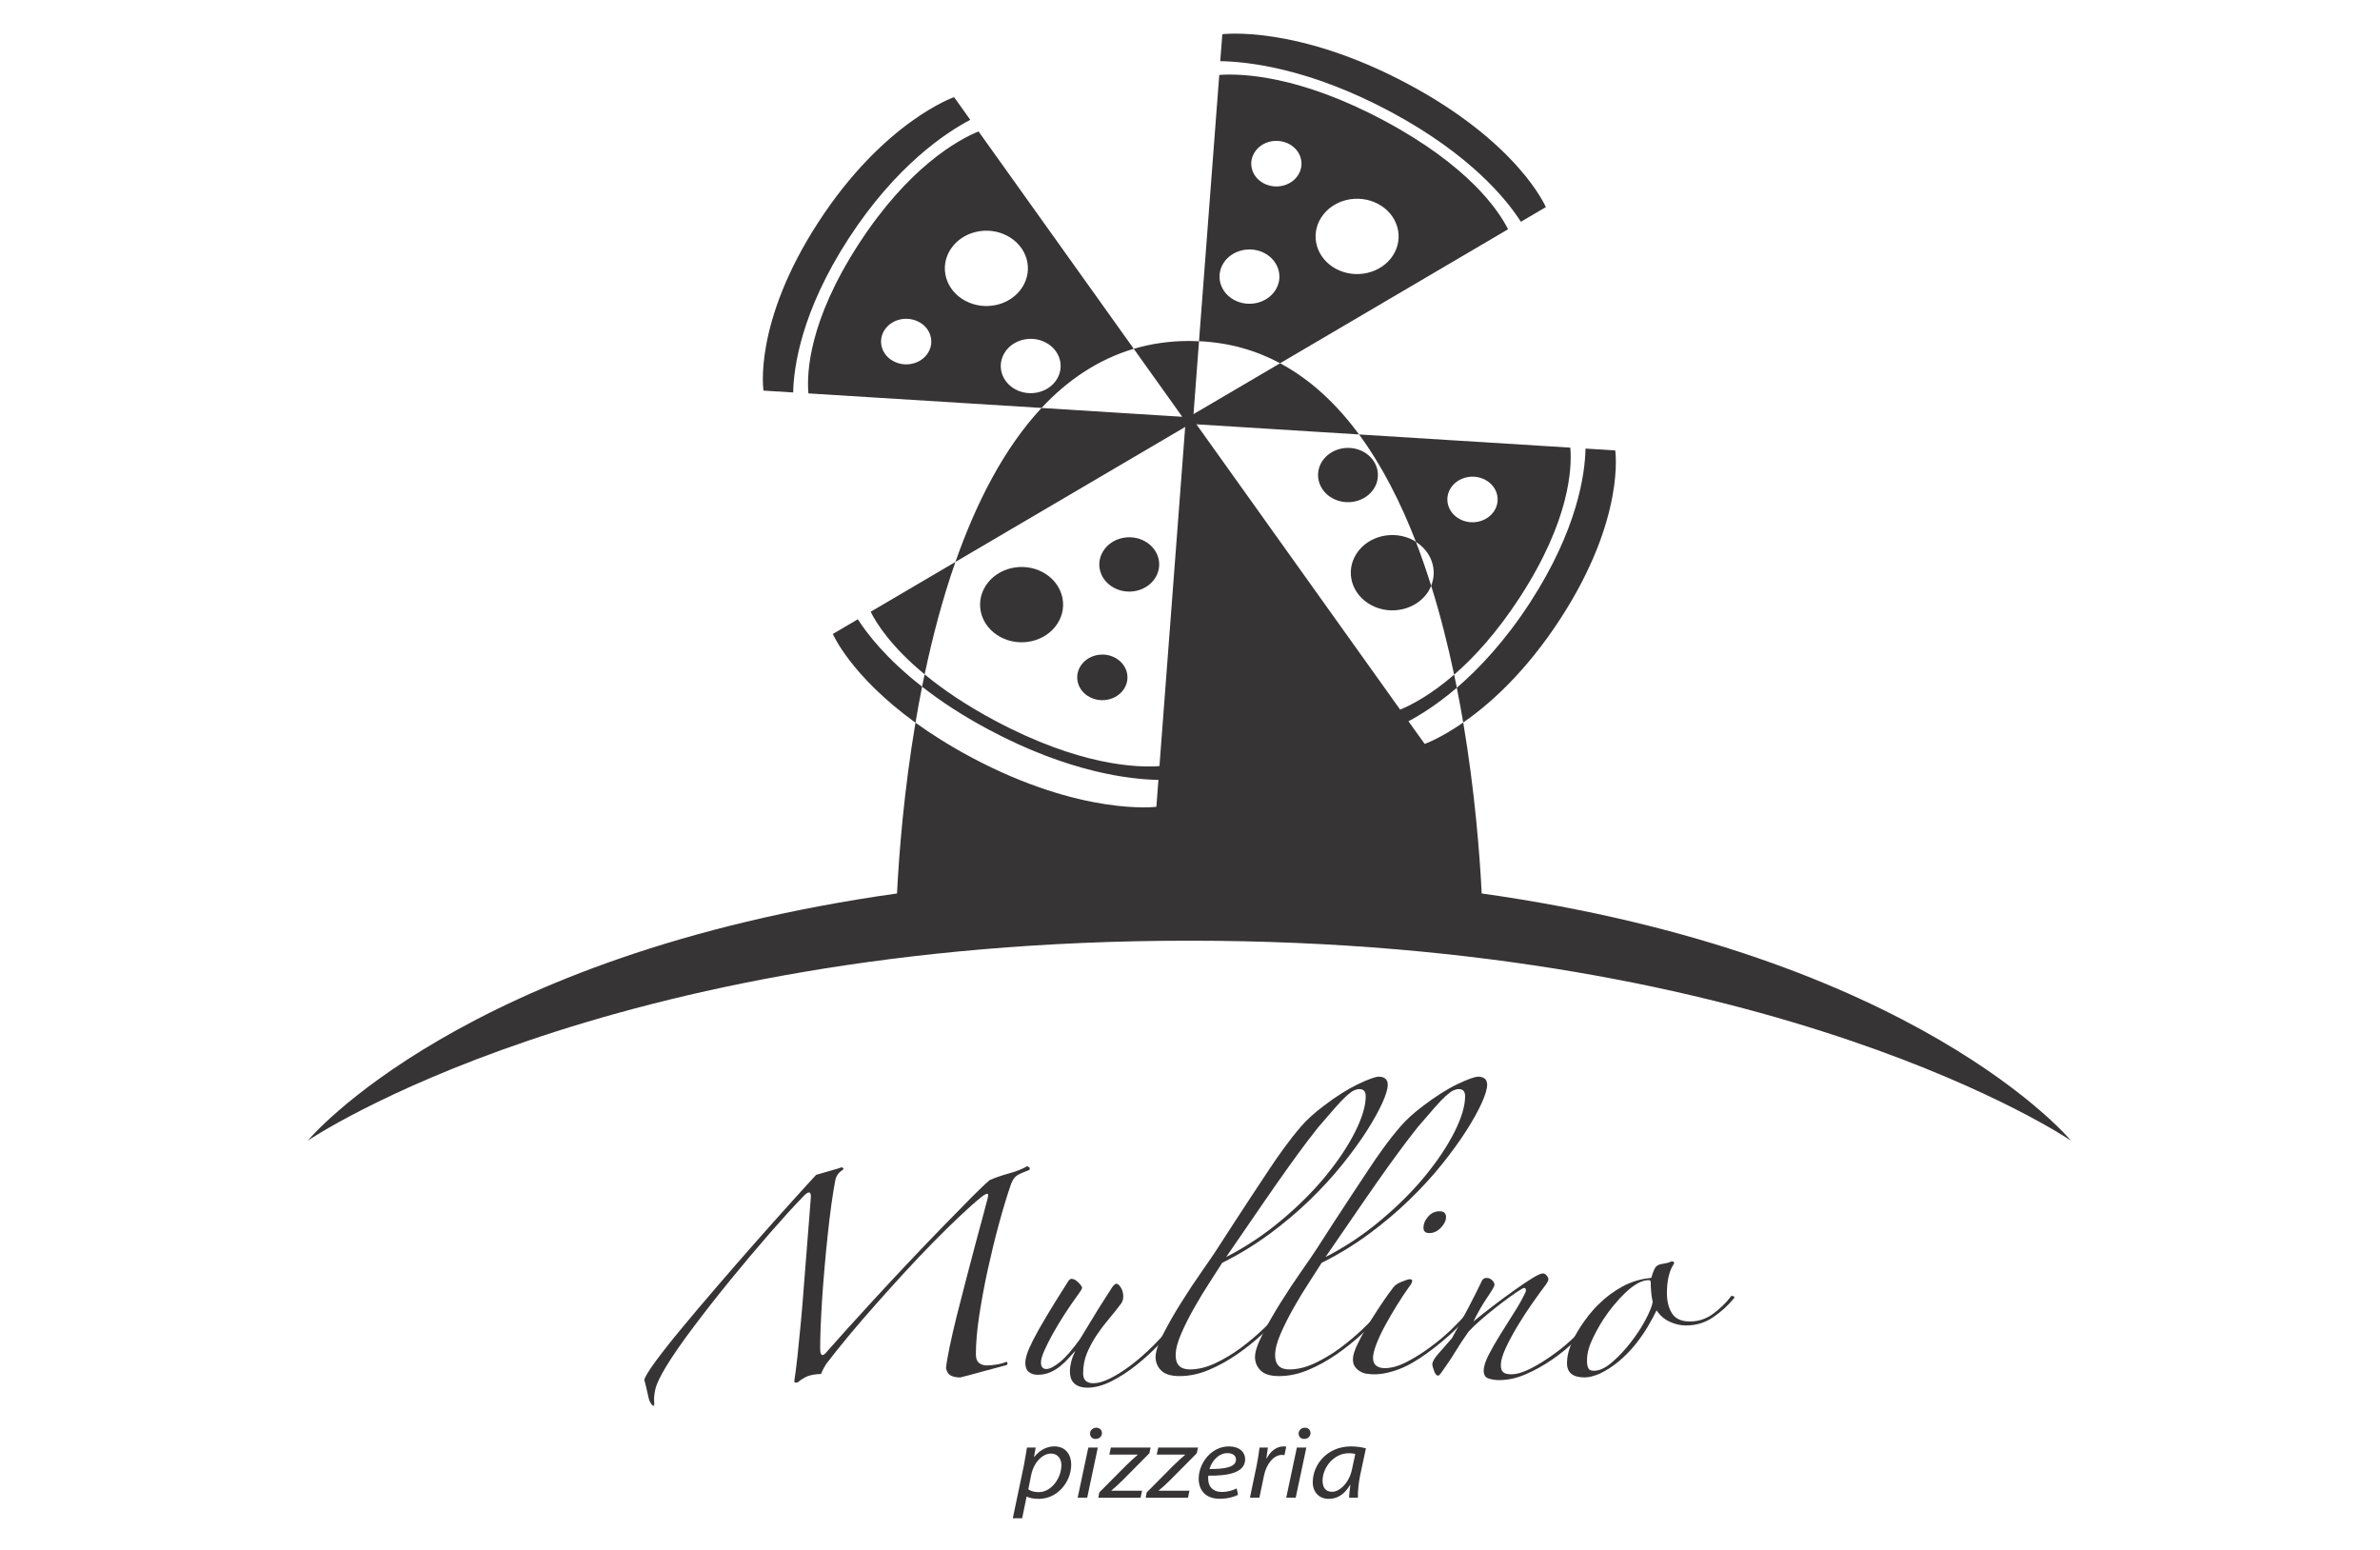
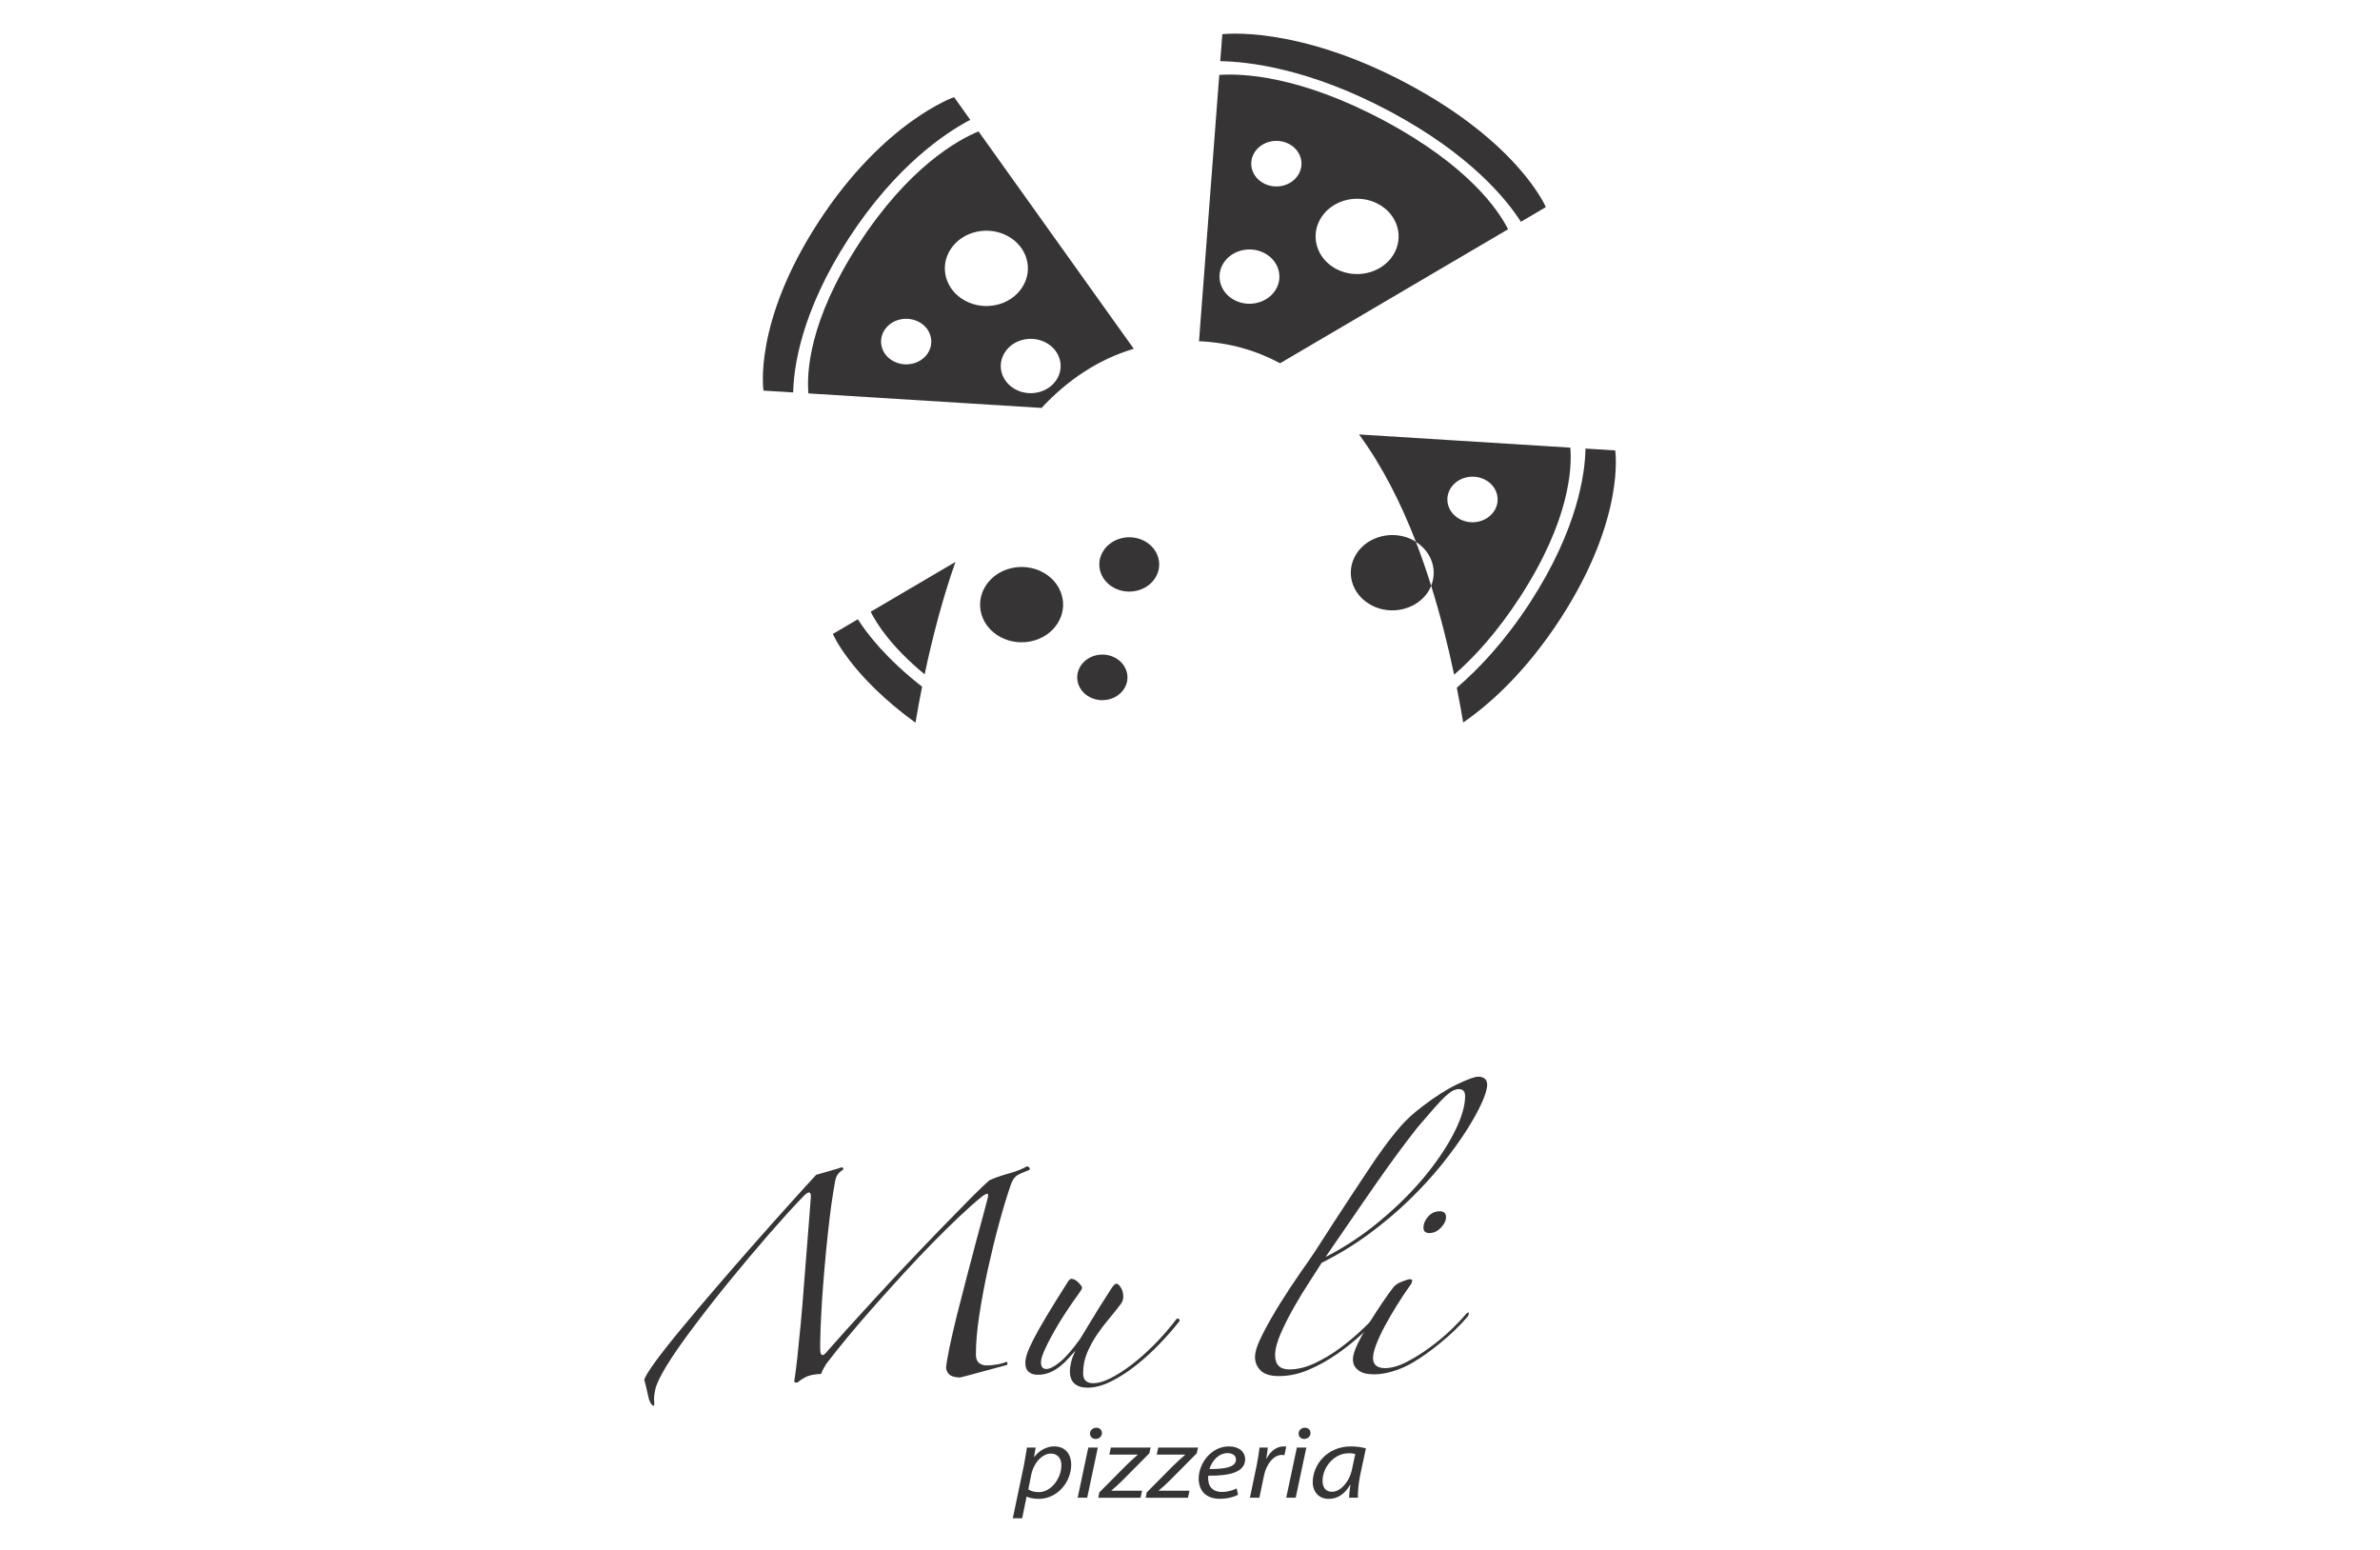
<svg xmlns="http://www.w3.org/2000/svg" xml:space="preserve" width="800px" height="521px" version="1.1" style="shape-rendering:geometricPrecision; text-rendering:geometricPrecision; image-rendering:optimizeQuality; fill-rule:evenodd; clip-rule:evenodd" viewBox="0 0 80000 52114" enable-background="new 0 0 184 100">
  <defs>
    <style type="text/css">
   
    .fil0 {fill:#373435;fill-rule:nonzero}
   
  </style>
  </defs>
  <g id="Camada_x0020_1">
    <g id="_851878167632">
      <g>
        <path class="fil0" d="M52453 20803c2203,-3391 1844,-5660 1844,-5660l-999 -62c-15,837 -263,2710 -1865,5177 -846,1301 -1713,2220 -2462,2863 78,394 149,785 215,1169 883,-610 2097,-1686 3267,-3487z" />
        <g>
          <path class="fil0" d="M48108 19692c310,986 563,1995 773,2990 673,-583 1438,-1415 2212,-2605 1680,-2588 1753,-4341 1694,-5028l-7103 -443c770,1047 1400,2286 1913,3613 524,332 729,939 511,1473l0 0zm662 -3289c238,-365 756,-486 1158,-271 401,215 536,684 298,1049 -237,364 -755,486 -1156,271 -402,-215 -537,-685 -300,-1049z" />
        </g>
        <path class="fil0" d="M28832 20819l-840 494c0,0 586,1395 2778,2984 66,-399 140,-803 223,-1211 -1205,-940 -1853,-1782 -2161,-2267z" />
        <path class="fil0" d="M29263 20567c204,408 704,1188 1815,2104 267,-1263 604,-2549 1035,-3779l-2850 1675z" />
        <path class="fil0" d="M26658 13194c16,-837 264,-2709 1865,-5177 1603,-2467 3289,-3570 4089,-3989l-544 -763c0,0 -2362,816 -4565,4207 -2202,3392 -1843,5660 -1843,5660l998 62z" />
        <g>
          <path class="fil0" d="M38109 11726l-5219 -7308c-691,285 -2347,1194 -4026,3781 -1681,2587 -1754,4340 -1694,5027l7838 488c870,-931 1896,-1630 3101,-1988l0 0zm-6924 147c-236,365 -754,485 -1156,270 -402,-213 -536,-683 -300,-1048 237,-365 754,-486 1158,-271 400,214 534,684 298,1049l0 0zm1260 -1760c-664,-354 -886,-1131 -494,-1734 392,-602 1248,-803 1911,-448 665,355 886,1130 495,1733 -391,604 -1247,804 -1912,449l0 0zm1688 2979c-479,-257 -638,-816 -356,-1250 281,-435 900,-580 1377,-324 480,256 639,815 358,1250 -283,435 -900,579 -1379,324z" />
        </g>
        <path class="fil0" d="M51125 7456l839 -493c0,0 -899,-2142 -4638,-4140 -3738,-1997 -6239,-1673 -6239,-1673l-70 906c924,14 2989,239 5709,1692 2720,1453 3937,2982 4399,3708z" />
        <g>
          <path class="fil0" d="M50694 7708c-314,-626 -1315,-2128 -4167,-3652 -2853,-1524 -4787,-1591 -5543,-1537l-681 8952c1014,46 1917,308 2726,741l7665 -4504zm-6278 -402c391,-603 1247,-804 1911,-449 664,355 885,1131 495,1734 -392,602 -1248,803 -1913,448 -663,-355 -884,-1131 -493,-1733l0 0zm-2239 -2193c237,-364 753,-486 1156,-271 402,215 535,684 299,1049 -237,365 -756,486 -1157,271 -402,-214 -536,-684 -298,-1049l0 0zm-689 4973c-479,-256 -638,-816 -356,-1250 282,-434 900,-579 1379,-323 477,256 638,816 356,1250 -283,434 -900,579 -1379,323z" />
        </g>
-         <path class="fil0" d="M49808 30038c-69,-1355 -234,-3448 -621,-5747 -779,540 -1297,719 -1297,719l-545 -762c377,-198 955,-552 1627,-1127 -30,-145 -60,-292 -91,-439 -787,683 -1442,1021 -1815,1176l-6851 -9593 5469 341c-745,-1010 -1621,-1841 -2655,-2393l-2911 1710 185 -2451c-107,-6 -215,-9 -325,-9 -667,0 -1289,93 -1869,264l1631 2285 -4732 -296c-1261,1351 -2198,3190 -2895,5176l7725 -4538 -865 11402c-758,55 -2691,-11 -5543,-1535 -995,-532 -1759,-1059 -2353,-1549 -29,138 -57,277 -85,415 598,468 1333,959 2237,1441 2720,1454 4785,1677 5709,1692l-68 904c0,0 -2501,325 -6241,-1672 -721,-386 -1335,-777 -1859,-1155 -388,2296 -552,4386 -621,5741 -14644,2063 -19811,8309 -19811,8309 0,0 9881,-6721 29640,-6721 19762,0 29642,6721 29642,6721 0,0 -5169,-6246 -19812,-8309z" />
        <path class="fil0" d="M37447 19763c478,255 1096,110 1378,-324 282,-434 122,-994 -356,-1250 -479,-256 -1096,-111 -1378,324 -283,433 -125,994 356,1250z" />
-         <path class="fil0" d="M44801 16757c480,256 1096,111 1378,-323 282,-434 123,-994 -356,-1250 -478,-256 -1096,-110 -1379,323 -281,435 -122,995 357,1250z" />
        <path class="fil0" d="M36623 23433c402,215 920,93 1157,-271 238,-364 103,-834 -299,-1049 -401,-216 -920,-93 -1156,271 -237,365 -103,835 298,1049z" />
        <path class="fil0" d="M47511 18163c-665,-355 -1520,-154 -1911,448 -392,603 -170,1379 495,1734 664,355 1519,154 1911,-449 42,-66 74,-134 102,-203 -156,-499 -326,-992 -511,-1474 -29,-18 -55,-40 -86,-56z" />
        <path class="fil0" d="M35540 20970c392,-602 170,-1379 -494,-1734 -663,-354 -1518,-154 -1910,449 -392,602 -172,1378 493,1733 665,355 1520,154 1911,-448z" />
      </g>
      <g>
        <path class="fil0" d="M34042 51043l373 -1778c38,-202 76,-429 103,-600l293 0 -55 317 8 0c169,-219 416,-356 669,-356 404,0 573,301 573,610 0,593 -469,1155 -1089,1155 -199,0 -330,-39 -404,-76l-7 0 -149 728 -315 0zm522 -972c81,59 204,94 354,94 411,0 758,-464 758,-907 0,-177 -89,-390 -358,-390 -249,0 -565,261 -661,732l-93 471z" />
        <path class="fil0" d="M36223 50352l358 -1687 320 0 -358 1687 -320 0zm416 -2158c0,-112 97,-195 212,-195 115,0 188,77 188,182 -4,115 -92,195 -215,195 -111,0 -185,-77 -185,-182z" />
        <path class="fil0" d="M36950 50175l904 -910c157,-157 261,-244 384,-352l4 -11 -954 0 51 -237 1337 0 -42 193 -892 899c-164,164 -265,254 -383,349l0 11 1029 0 -50 236 -1421 0 33 -178z" />
        <path class="fil0" d="M38544 50175l903 -910c158,-157 262,-244 386,-352l3 -11 -954 0 51 -237 1337 0 -42 193 -892 899c-166,164 -265,254 -385,349l0 11 1031 0 -50 236 -1421 0 33 -178z" />
        <path class="fil0" d="M41615 50255c-139,74 -365,133 -614,133 -493,0 -709,-304 -709,-676 0,-509 416,-1085 1016,-1085 353,0 546,192 546,432 0,444 -550,562 -1238,552 -15,73 -4,230 39,320 73,151 222,227 415,227 218,0 384,-62 500,-118l45 215zm-354 -1402c-303,0 -529,270 -606,534 499,4 891,-56 891,-317 0,-140 -116,-217 -285,-217z" />
        <path class="fil0" d="M42015 50352l227 -1087c45,-220 76,-442 96,-600l280 0c-16,119 -31,237 -50,366l12 0c118,-230 318,-404 569,-404 26,0 64,3 88,7l-62 286c-19,-4 -49,-7 -84,-7 -277,0 -523,303 -604,698l-154 741 -318 0z" />
        <path class="fil0" d="M43236 50352l357 -1687 319 0 -358 1687 -318 0zm416 -2158c0,-112 95,-195 211,-195 115,0 189,77 189,182 -4,115 -93,195 -216,195 -113,0 -184,-77 -184,-182z" />
        <path class="fil0" d="M45350 50352c0,-100 20,-260 42,-434l-8 0c-203,348 -456,473 -723,473 -327,0 -534,-237 -534,-557 0,-586 476,-1207 1288,-1207 178,0 373,28 500,66l-189 880c-62,292 -87,592 -80,779l-296 0zm207 -1470c-46,-11 -115,-25 -222,-25 -481,0 -874,456 -878,924 0,188 74,372 320,372 266,0 580,-313 671,-762l109 -509z" />
        <path class="fil0" d="M21651 46382c34,-109 165,-321 395,-634 232,-314 522,-682 874,-1105 350,-424 741,-884 1169,-1382 429,-498 851,-984 1268,-1457 417,-472 809,-913 1177,-1321 368,-409 666,-737 897,-986 232,-70 412,-122 545,-157 130,-35 235,-67 312,-97 66,21 76,50 34,90 -132,80 -216,194 -247,344 -44,229 -88,503 -133,821 -43,318 -84,657 -122,1016 -39,359 -75,727 -107,1106 -33,378 -61,736 -83,1075 -21,338 -38,650 -49,933 -10,284 -16,511 -16,680 0,100 8,167 24,201 17,35 38,51 66,46 28,-5 58,-25 91,-60 34,-35 66,-72 99,-112 121,-140 318,-361 592,-665 275,-303 588,-647 940,-1031 351,-383 724,-783 1120,-1203 394,-417 773,-813 1135,-1186 362,-374 689,-708 980,-1001 291,-293 507,-501 651,-621 175,-79 389,-154 642,-224 253,-69 455,-149 609,-239 34,0 61,13 83,38 21,25 21,52 0,82 -188,70 -321,129 -404,179 -83,50 -151,145 -206,284 -132,378 -266,819 -403,1322 -138,503 -263,1019 -379,1545 -116,529 -211,1044 -289,1547 -77,503 -115,943 -115,1322 0,139 37,236 107,290 72,56 158,83 256,83 99,0 207,-9 328,-30 121,-19 231,-49 330,-89 22,0 35,13 42,37 4,26 -4,48 -25,68 -110,30 -240,65 -388,104 -147,41 -295,81 -443,119 -149,41 -286,78 -413,113 -125,34 -234,62 -321,82 -131,0 -238,-22 -321,-67 -81,-46 -134,-128 -156,-247 11,-139 49,-368 115,-687 67,-319 148,-677 247,-1075 100,-399 207,-817 323,-1256 113,-438 220,-843 320,-1216 99,-374 184,-690 256,-949 70,-259 111,-413 122,-462 44,-150 44,-222 0,-217 -43,6 -110,42 -197,112 -209,170 -454,386 -732,650 -280,264 -578,556 -890,874 -313,319 -634,657 -964,1016 -328,358 -652,717 -970,1076 -318,358 -621,709 -906,1052 -285,343 -538,660 -757,948 -23,40 -50,87 -82,142 -34,55 -60,117 -83,187 -208,10 -364,38 -469,82 -104,45 -212,112 -321,202 -66,19 -106,9 -115,-30 32,-210 68,-488 107,-836 38,-349 76,-733 115,-1150 39,-419 74,-849 107,-1292 33,-443 66,-862 99,-1254 32,-394 61,-740 82,-1039 22,-299 38,-513 49,-642 0,-189 -88,-189 -263,0 -319,328 -694,742 -1129,1240 -433,498 -869,1015 -1308,1553 -440,538 -854,1066 -1243,1584 -391,517 -700,966 -931,1344 -197,329 -315,577 -354,747 -39,169 -52,308 -41,417 10,110 0,157 -33,143 -32,-15 -66,-52 -99,-113 -33,-59 -60,-149 -82,-269 -25,-121 -64,-285 -119,-495z" />
        <path class="fil0" d="M39650 44411c-187,239 -407,491 -659,755 -252,263 -515,505 -790,724 -275,219 -555,402 -840,545 -286,144 -555,218 -807,218 -187,0 -332,-46 -436,-135 -104,-89 -156,-229 -156,-418 0,-90 14,-192 41,-307 27,-114 75,-241 141,-380 -66,69 -141,152 -223,245 -83,96 -176,185 -280,269 -105,86 -220,155 -345,210 -127,54 -267,82 -421,82 -120,0 -220,-32 -297,-97 -77,-64 -115,-166 -115,-306 0,-80 20,-180 58,-299 38,-119 110,-281 214,-485 104,-203 247,-458 428,-761 181,-304 414,-681 700,-1129 55,-99 104,-149 148,-149 78,0 156,42 239,126 82,85 122,143 122,172 0,30 -32,90 -98,180 -175,239 -340,478 -495,718 -154,239 -287,462 -403,672 -115,209 -208,395 -280,559 -71,165 -107,292 -107,381 0,150 60,224 182,224 109,0 260,-77 452,-231 193,-155 421,-416 684,-785 99,-159 200,-325 304,-500 104,-174 206,-340 305,-500 98,-159 192,-307 280,-441 87,-135 154,-236 197,-306 56,-70 99,-105 133,-105 43,0 93,42 148,128 54,84 82,186 82,305 0,80 -21,155 -65,225 -133,178 -272,355 -421,530 -148,175 -285,357 -412,545 -125,189 -232,388 -321,597 -87,208 -131,438 -131,687 0,219 116,329 345,329 153,0 338,-52 552,-157 214,-104 448,-251 700,-440 252,-189 512,-418 782,-687 269,-270 524,-563 766,-881 66,-21 99,4 99,73z" />
        <g>
-           <path class="fil0" d="M46649 36465c0,140 -60,344 -182,613 -121,268 -293,579 -518,933 -225,353 -500,732 -824,1135 -324,403 -692,804 -1103,1203 -411,398 -865,779 -1358,1143 -494,363 -1021,684 -1581,963 -99,160 -237,373 -412,642 -176,269 -349,553 -518,851 -172,299 -319,593 -445,881 -127,290 -190,533 -190,732 0,319 159,478 479,478 273,0 559,-70 854,-209 298,-140 579,-309 850,-508 267,-199 521,-411 756,-635 237,-224 436,-426 601,-604 77,-70 122,-88 133,-53 10,35 -6,72 -50,112 -198,220 -431,454 -700,703 -270,248 -555,477 -856,686 -303,209 -618,383 -948,523 -328,139 -658,209 -987,209 -286,0 -492,-62 -617,-186 -126,-125 -190,-277 -190,-456 0,-180 85,-435 255,-769 170,-333 370,-685 602,-1053 230,-369 460,-717 691,-1045 231,-330 400,-578 510,-747 187,-289 381,-590 585,-904 204,-314 404,-620 601,-919 197,-299 388,-584 568,-858 181,-275 349,-516 503,-725 188,-259 379,-502 576,-731 199,-229 451,-459 758,-688 417,-319 802,-562 1154,-732 351,-168 586,-253 706,-253 89,0 161,22 215,67 53,45 82,111 82,201l0 0zm-741 388c0,-159 -72,-238 -214,-238 -55,0 -115,15 -181,44 -66,30 -151,93 -255,187 -105,95 -232,227 -379,396 -148,169 -338,388 -568,656 -89,110 -212,269 -372,478 -157,210 -362,486 -608,829 -246,344 -543,767 -889,1270 -346,503 -755,1098 -1226,1785 658,-339 1276,-748 1852,-1233 576,-482 1073,-977 1490,-1485 417,-508 746,-1001 987,-1478 242,-479 363,-882 363,-1211z" />
-         </g>
+           </g>
        <g>
          <path class="fil0" d="M49991 36465c0,140 -60,344 -181,613 -121,268 -293,579 -518,933 -225,353 -501,732 -823,1135 -324,403 -693,804 -1104,1203 -411,398 -865,779 -1358,1143 -494,363 -1021,684 -1580,963 -99,160 -236,373 -412,642 -177,269 -350,553 -519,851 -170,299 -318,593 -445,881 -127,290 -189,533 -189,732 0,319 160,478 478,478 273,0 559,-70 856,-209 296,-140 579,-309 848,-508 269,-199 521,-411 758,-635 235,-224 437,-426 600,-604 78,-70 121,-88 132,-53 12,35 -5,72 -49,112 -198,220 -430,454 -700,703 -269,248 -555,477 -856,686 -303,209 -617,383 -947,523 -329,139 -659,209 -989,209 -285,0 -491,-62 -616,-186 -127,-125 -191,-277 -191,-456 0,-180 86,-435 257,-769 169,-333 370,-685 600,-1053 231,-369 462,-717 691,-1045 232,-330 402,-578 512,-747 185,-289 380,-590 583,-904 204,-314 404,-620 602,-919 197,-299 386,-584 568,-858 181,-275 348,-516 501,-725 188,-259 379,-502 577,-731 198,-229 450,-459 757,-688 418,-319 801,-562 1154,-732 350,-168 587,-253 707,-253 88,0 160,22 215,67 54,45 81,111 81,201l0 0zm-741 388c0,-159 -71,-238 -214,-238 -55,0 -115,15 -182,44 -65,30 -151,93 -255,187 -104,95 -231,227 -379,396 -148,169 -336,388 -567,656 -87,110 -211,269 -371,478 -159,210 -361,486 -610,829 -246,344 -544,767 -889,1270 -346,503 -754,1098 -1226,1785 659,-339 1276,-748 1852,-1233 576,-482 1073,-977 1490,-1485 418,-508 747,-1001 989,-1478 241,-479 362,-882 362,-1211z" />
        </g>
        <g>
          <path class="fil0" d="M49349 44247c-264,309 -565,602 -906,881 -340,280 -653,503 -939,672 -218,130 -444,230 -675,299 -230,70 -440,105 -626,105 -66,0 -142,-5 -231,-16 -87,-9 -165,-33 -238,-74 -72,-39 -132,-92 -181,-157 -49,-64 -75,-151 -75,-262 0,-129 55,-305 166,-529 108,-224 238,-455 386,-695 148,-239 297,-468 445,-687 148,-218 267,-383 354,-493 55,-79 151,-146 289,-200 136,-56 227,-84 271,-84 56,0 82,15 82,46 0,20 -8,50 -23,89 -18,40 -38,70 -59,89 -143,200 -289,419 -436,658 -148,239 -283,470 -404,695 -121,223 -216,431 -288,620 -71,189 -107,339 -107,448 0,119 36,206 107,261 72,55 166,83 288,83 219,0 462,-68 725,-202 263,-135 524,-297 781,-486 258,-188 498,-388 718,-597 217,-209 388,-388 509,-538 56,-49 85,-63 92,-37 5,24 -4,61 -25,111l0 0zm-741 -3330c0,119 -58,237 -173,358 -115,119 -244,180 -388,180 -131,0 -197,-60 -197,-180 0,-129 52,-255 157,-374 103,-119 234,-179 387,-179 142,0 214,65 214,195z" />
        </g>
-         <path class="fil0" d="M53680 44277c-199,248 -426,500 -684,753 -257,254 -532,481 -824,681 -291,198 -587,364 -890,493 -302,129 -594,194 -880,194 -131,0 -252,-18 -362,-53 -110,-35 -165,-122 -165,-261 0,-140 55,-317 165,-531 110,-214 239,-440 388,-679 147,-240 301,-483 460,-732 160,-248 289,-478 387,-688 22,-48 26,-92 8,-126 -16,-35 -51,-38 -106,-8 -121,70 -265,165 -428,284 -165,119 -333,247 -503,382 -171,134 -335,271 -493,410 -161,140 -289,265 -388,374 -176,248 -327,478 -453,686 -126,209 -284,443 -469,702 -44,60 -78,90 -99,90 -55,0 -102,-55 -139,-164 -40,-110 -58,-180 -58,-210 0,-89 68,-211 206,-366 137,-154 288,-325 452,-515 176,-318 356,-654 544,-1007 185,-354 345,-670 477,-949 34,-50 81,-74 148,-74 66,0 127,24 181,74 55,50 82,104 82,164 0,40 -79,177 -238,411 -159,233 -317,506 -469,814 208,-169 435,-349 683,-539 247,-188 483,-363 708,-521 225,-160 423,-293 592,-397 170,-105 288,-157 355,-157 43,0 85,22 122,67 40,46 60,88 60,127 0,41 -29,100 -84,180 -121,159 -269,363 -445,612 -175,249 -342,505 -501,769 -159,264 -295,515 -405,754 -109,239 -164,429 -164,568 0,119 27,201 83,247 55,44 142,67 263,67 186,0 406,-64 658,-194 253,-130 514,-291 783,-486 269,-193 524,-410 764,-650 243,-239 440,-468 593,-686 23,-31 55,-37 101,-23 43,15 37,53 -16,113z" />
        <g>
-           <path class="fil0" d="M58274 43665c-187,229 -415,435 -684,619 -269,185 -573,277 -914,277 -187,0 -370,-42 -551,-127 -182,-85 -327,-212 -437,-381 -77,159 -176,341 -295,545 -121,205 -265,409 -428,613 -165,204 -350,391 -552,560 -203,169 -420,308 -651,417 -197,81 -362,120 -494,120 -395,0 -592,-159 -592,-478 0,-179 35,-364 106,-552 71,-190 162,-374 273,-554 108,-178 226,-347 353,-508 126,-158 244,-288 354,-388 231,-229 494,-422 790,-583 297,-159 616,-253 957,-283 21,-79 53,-172 97,-277 45,-105 121,-166 230,-186 55,-10 111,-20 165,-30 55,-10 105,-25 148,-45 34,-19 66,-22 100,-7 32,15 38,43 15,82 -75,110 -134,249 -171,418 -40,170 -58,354 -58,553 0,279 58,508 173,687 114,179 314,270 600,270 285,0 544,-85 774,-254 232,-170 423,-354 578,-553 21,-50 56,-64 107,-45 48,20 51,50 7,90l0 0zm-2717 104c-22,-89 -39,-194 -49,-314 -12,-119 -17,-234 -17,-343 0,-50 -22,-75 -67,-75 -121,0 -246,37 -378,112 -133,75 -263,174 -396,299 -131,124 -263,266 -394,425 -133,159 -253,324 -364,493 -142,220 -270,456 -386,709 -115,255 -168,496 -156,725 0,70 14,134 41,194 26,60 90,90 190,90 186,0 389,-95 608,-284 220,-189 428,-410 626,-665 198,-253 366,-509 503,-769 137,-258 217,-457 239,-597z" />
-         </g>
+           </g>
      </g>
    </g>
  </g>
</svg>